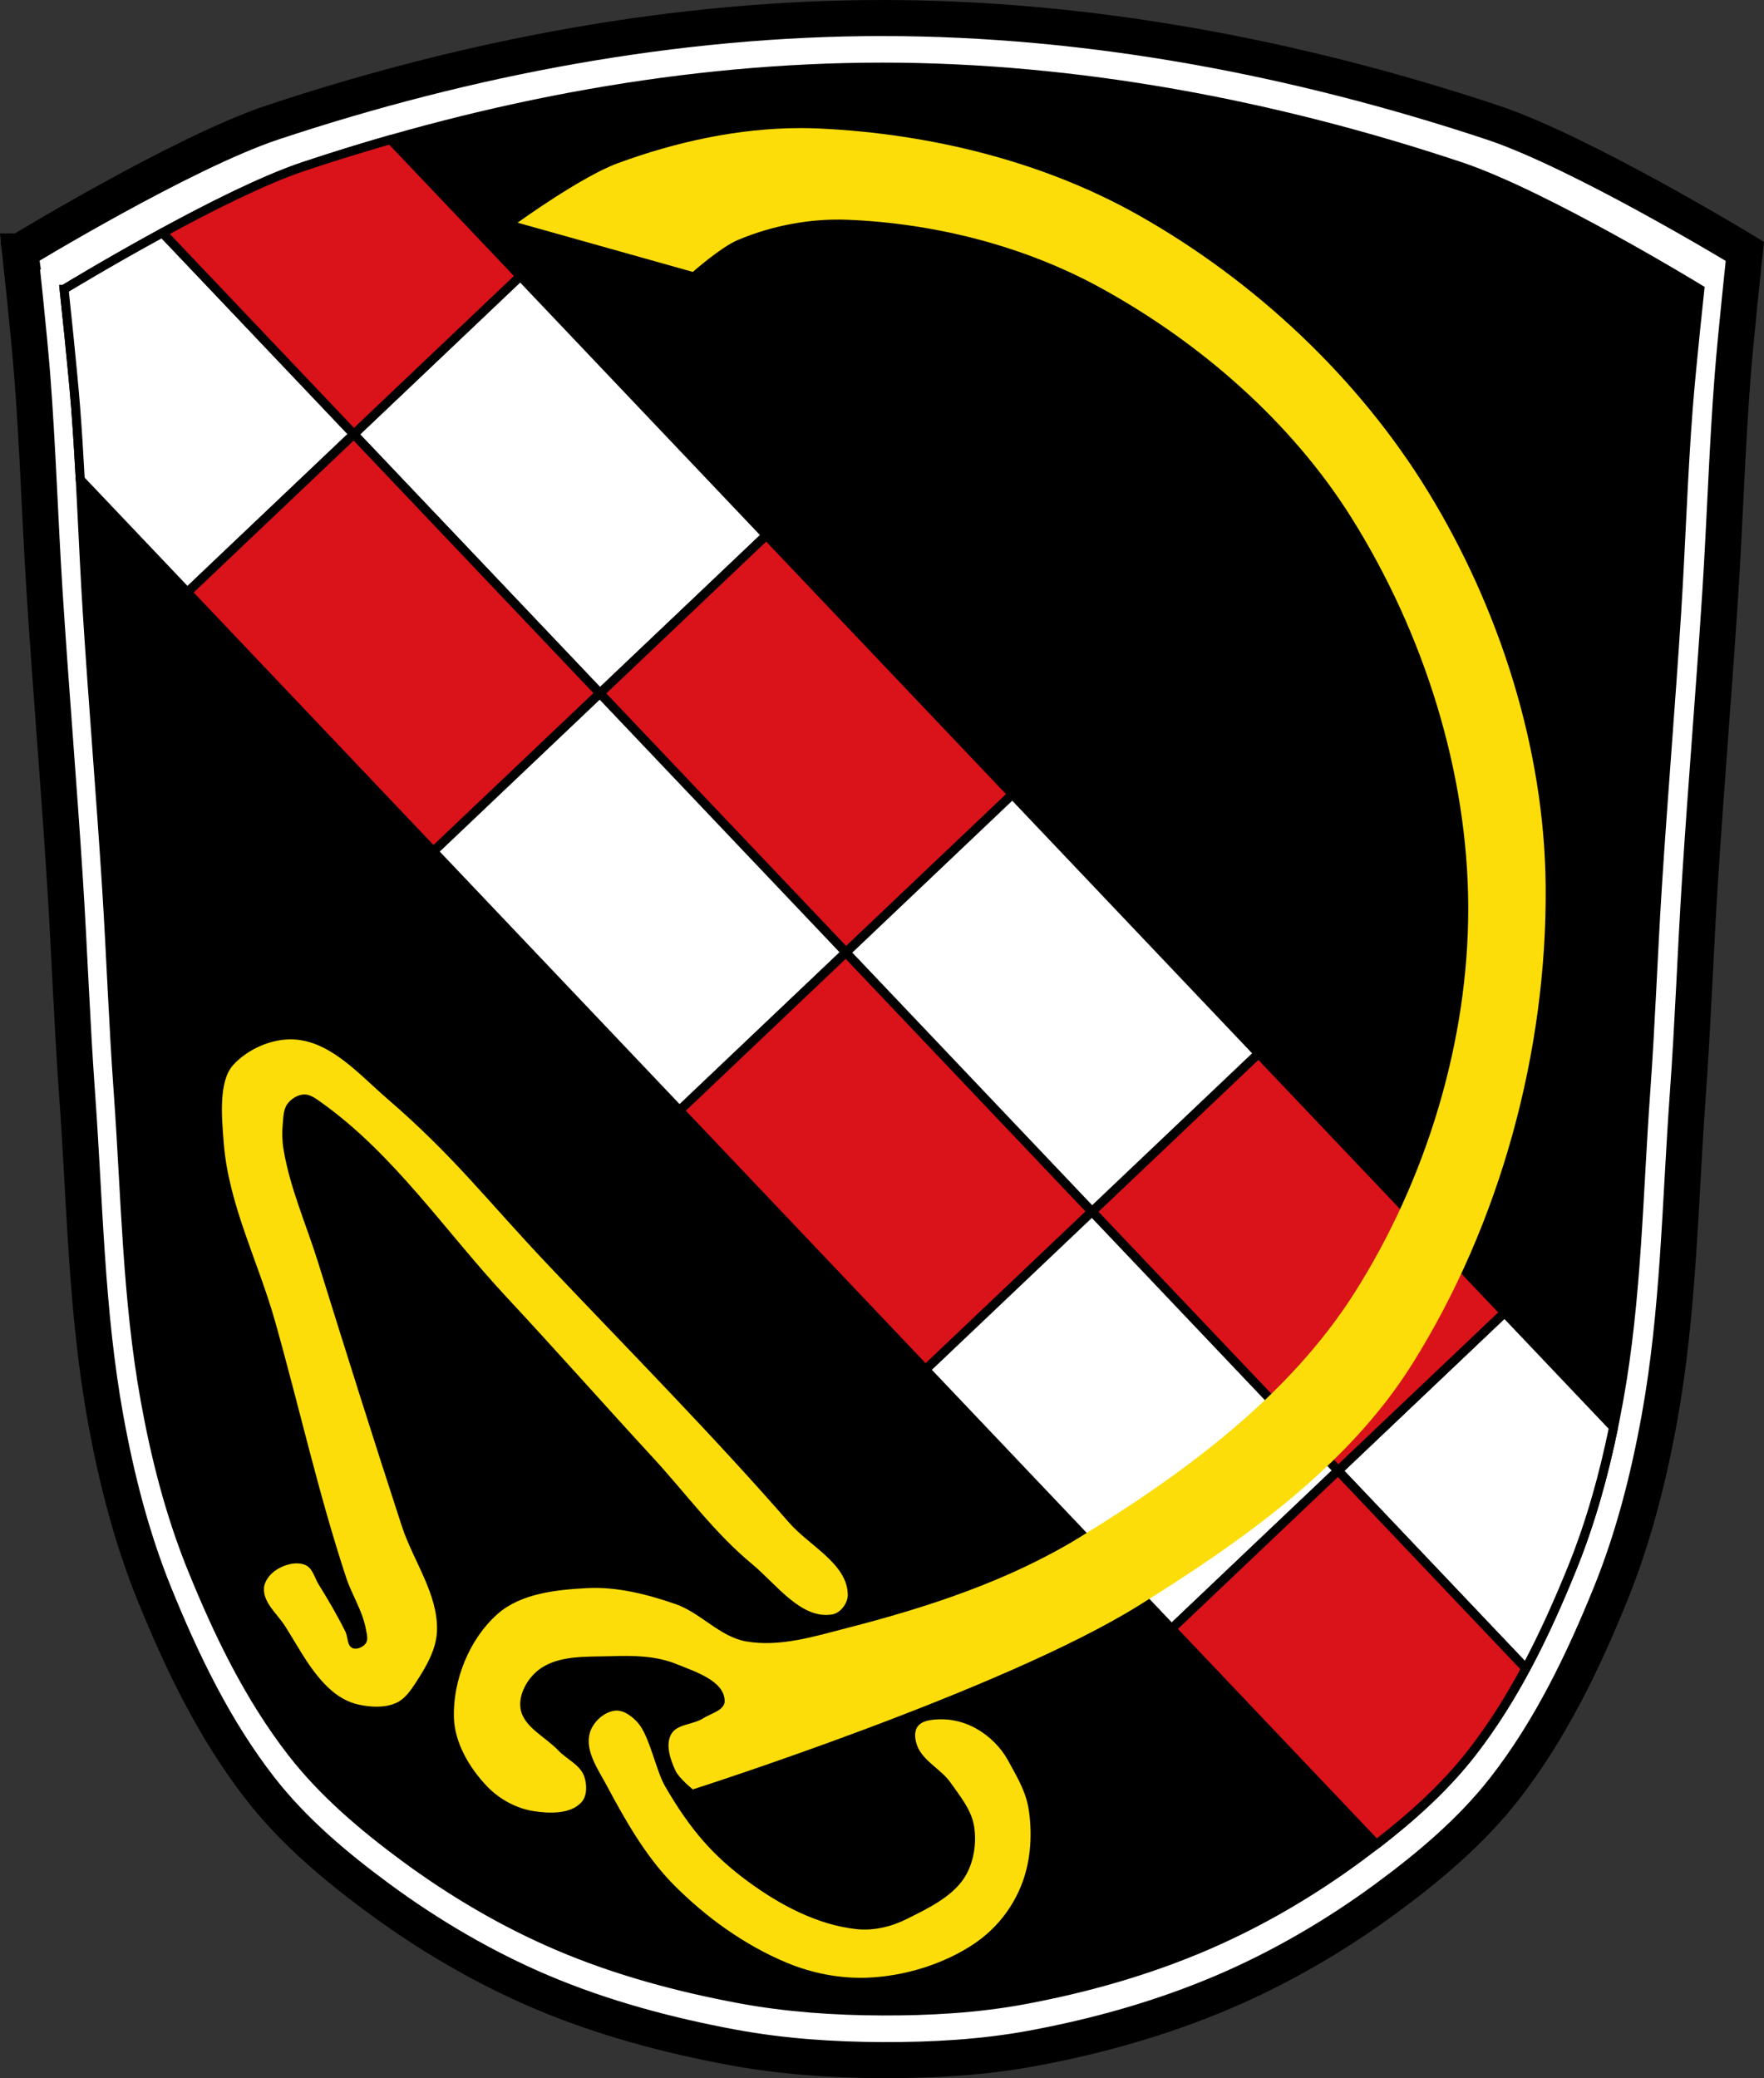
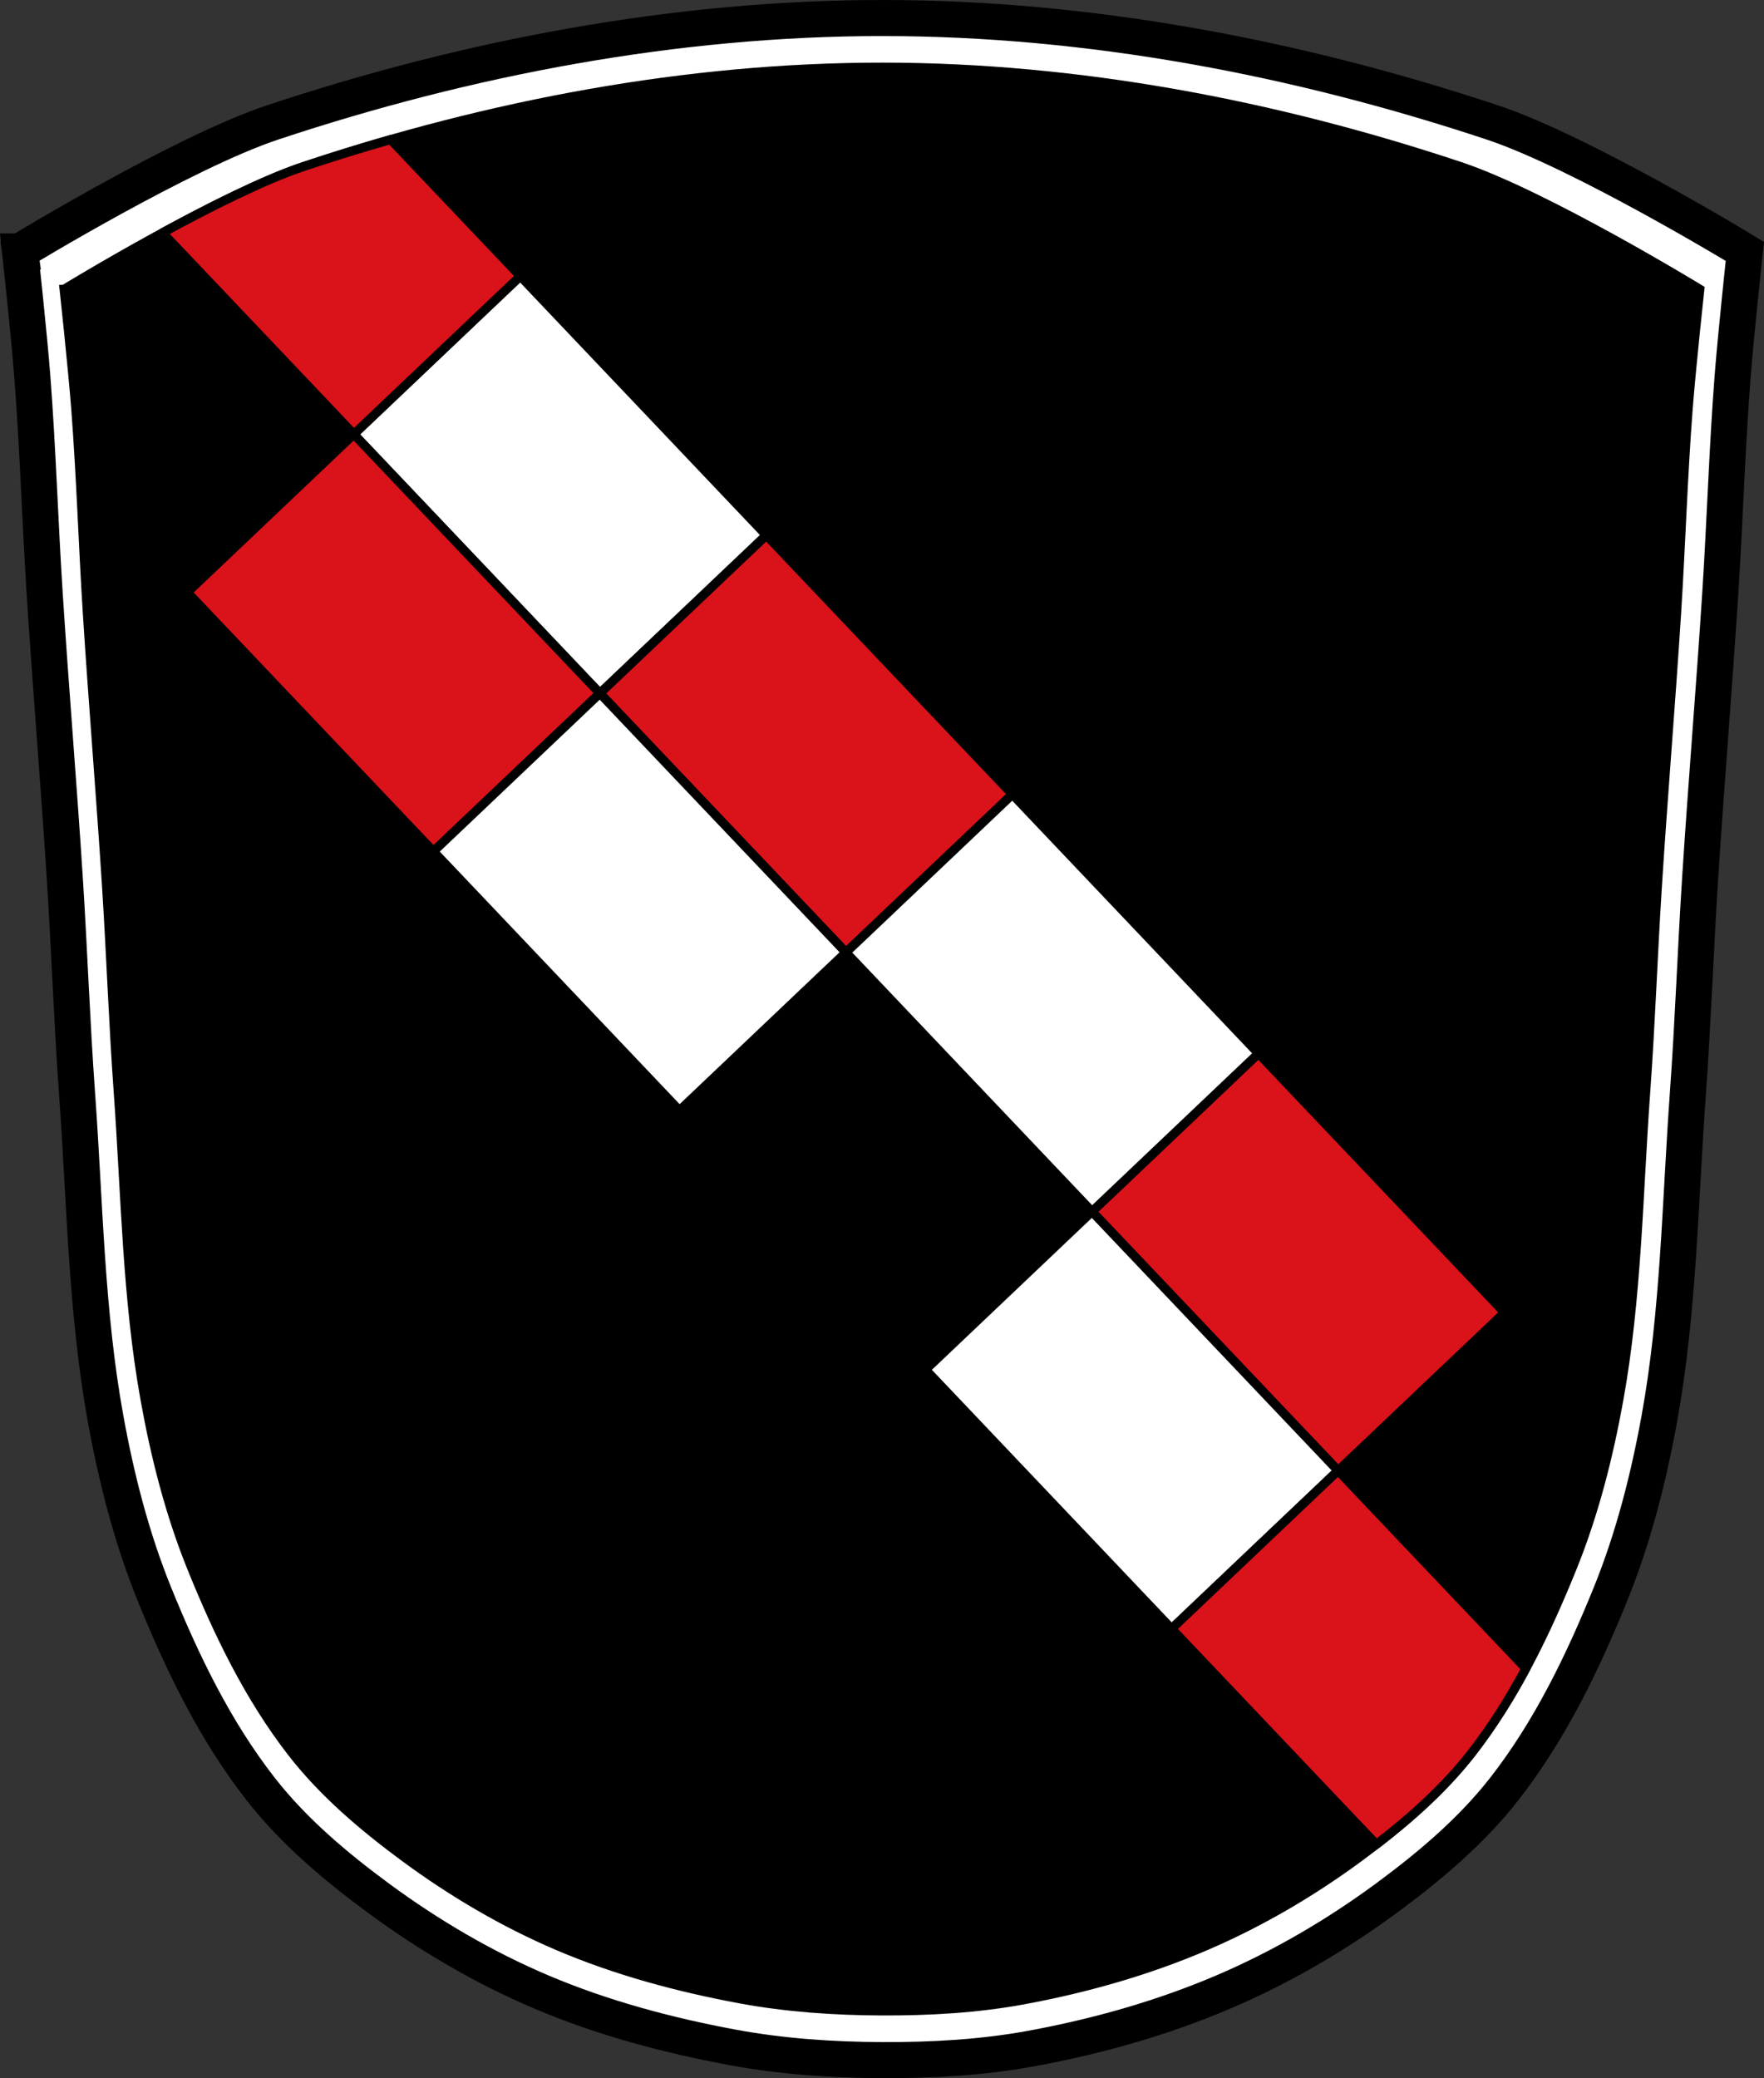
<svg xmlns="http://www.w3.org/2000/svg" width="978.88" height="1153.19" viewBox="0 0 978.884 1153.193">
  <rect x="0" y="0" width="978.884" height="1153.193" fill="#333333" stroke="none" />
  <g transform="translate(97.53 97.35)">
    <path d="m391.9-87.35c-114.44 0-229.79 21.841-338.39 57.926-49.783 16.541-140.17 71.56-140.17 71.56l.006.043h-.006c0 0 4.996 46.18 6.785 69.32 3.067 39.663 4.255 79.44 6.783 119.14 3.405 53.45 7.902 106.87 11.307 160.32 2.529 39.698 3.911 79.46 6.785 119.14 4.346 59.999 5.02 120.54 15.785 179.79 6.02 33.13 14.419 66.12 27.14 97.46 15.355 37.838 33.473 75.45 58.838 107.97 18.288 23.442 41.649 43.17 65.885 60.985 27.747 20.391 57.961 38.17 89.93 51.732 33.818 14.35 69.917 24.04 106.24 30.764 27.334 5.059 55.35 6.954 83.19 7.05 27.662.09 55.55-1.457 82.71-6.461 36.46-6.716 72.54-16.895 106.46-31.389 31.934-13.645 62.23-31.342 89.98-51.732 24.24-17.81 47.594-37.544 65.883-60.986 25.365-32.514 43.485-70.13 58.84-107.97 12.718-31.34 21.12-64.37 27.14-97.5 10.762-59.25 11.44-119.79 15.785-179.79 2.874-39.677 4.255-79.44 6.783-119.14 3.405-53.45 7.902-106.83 11.307-160.28 2.529-39.698 3.718-79.47 6.785-119.14 1.79-23.14 6.783-69.32 6.783-69.32 0 0-90.38-55.02-140.17-71.56-108.6-36.08-223.95-57.926-338.39-57.926" fill="#fff" />
    <g stroke="#000">
      <g stroke-width="5">
        <path d="m391.9-60.1c-108.53 0-217.93 20.791-320.93 55.14-47.21 15.746-132.93 68.12-132.93 68.12l.006.041h-.006c0 0 4.738 43.957 6.435 65.987 2.909 37.756 4.04 75.62 6.433 113.41 3.229 50.884 7.494 101.73 10.723 152.61 2.398 37.789 3.71 75.64 6.435 113.41 4.121 57.11 4.764 114.74 14.97 171.14 5.707 31.536 13.674 62.94 25.736 92.77 14.562 36.02 31.745 71.823 55.801 102.77 17.344 22.315 39.5 41.1 62.48 58.05 26.315 19.41 54.969 36.33 85.29 49.24 32.07 13.66 66.31 22.885 100.76 29.28 25.923 4.816 52.5 6.62 78.898 6.706 26.23.085 52.682-1.387 78.45-6.15 34.578-6.393 68.793-16.08 100.96-29.879 30.29-12.989 59.02-29.834 85.33-49.24 22.984-16.953 45.14-35.738 62.48-58.05 24.06-30.95 41.24-66.755 55.803-102.77 12.06-29.833 20.03-61.28 25.736-92.81 10.206-56.4 10.849-114.03 14.97-171.14 2.725-37.769 4.04-75.62 6.433-113.41 3.229-50.884 7.494-101.69 10.723-152.57 2.398-37.789 3.526-75.65 6.435-113.41 1.697-22.03 6.433-65.989 6.433-65.989 0 0-85.72-52.37-132.93-68.12-103-34.35-212.4-55.14-320.93-55.14" />
        <g fill="#fff" stroke-linejoin="round" stroke-linecap="round">
          <path d="m98.81 143.61l136.54 143.79 92.38-87.73-136.54-143.79-92.38 87.73" />
-           <path d="m-7.354 31.818c-30.03 16.346-54.607 31.34-54.607 31.34l.006.041h-.006c0 0 4.738 43.956 6.436 65.986 1.015 13.178 1.807 26.37 2.518 39.566l59.44 62.59 92.38-87.73-106.16-111.79m744.72 599.21l-92.38 87.73 104.23 109.76c9.739-18.17 18.14-37.06 25.811-56.02 10.143-25.09 17.385-51.31 22.828-77.77l-60.48-63.69z" />
        </g>
      </g>
      <path d="m392.17-87.35c-114.44 0-229.79 21.841-338.39 57.926-49.783 16.541-140.17 71.56-140.17 71.56l.006.043h-.006c0 0 4.996 46.18 6.785 69.32 3.067 39.663 4.255 79.44 6.783 119.14 3.405 53.45 7.902 106.87 11.307 160.32 2.529 39.698 3.911 79.46 6.785 119.14 4.346 59.999 5.02 120.54 15.785 179.79 6.02 33.13 14.419 66.12 27.14 97.46 15.355 37.838 33.473 75.45 58.838 107.97 18.288 23.442 41.649 43.17 65.885 60.985 27.747 20.391 57.961 38.17 89.93 51.732 33.818 14.35 69.917 24.04 106.24 30.764 27.334 5.059 55.35 6.954 83.19 7.05 27.662.09 55.55-1.457 82.71-6.461 36.46-6.716 72.54-16.895 106.46-31.389 31.934-13.645 62.23-31.342 89.98-51.732 24.24-17.81 47.594-37.544 65.883-60.986 25.365-32.514 43.485-70.13 58.84-107.97 12.718-31.34 21.12-64.37 27.14-97.5 10.762-59.25 11.44-119.79 15.785-179.79 2.874-39.677 4.255-79.44 6.783-119.14 3.405-53.45 7.902-106.83 11.307-160.28 2.529-39.698 3.718-79.47 6.785-119.14 1.79-23.14 6.783-69.32 6.783-69.32 0 0-90.38-55.02-140.17-71.56-108.6-36.08-223.95-57.926-338.39-57.926z" fill="none" stroke-width="20" />
      <g stroke-linejoin="round" stroke-linecap="round" stroke-width="5">
        <g fill="#da121a">
          <path d="m6.427 231.34l136.54 143.79 92.38-87.73-136.54-143.79-92.38 87.73" />
          <path d="m235.35 287.39l136.55 143.79 92.38-87.73-136.55-143.79-92.38 87.73" />
        </g>
        <path d="m235.35 287.39l-92.38 87.73 136.55 143.79 92.38-87.73-136.55-143.79" fill="#fff" />
        <g fill="#da121a">
-           <path d="m279.52 518.91l136.54 143.79 92.38-87.73-136.54-143.79-92.38 87.73" />
          <path d="m508.44 574.97l136.55 143.79 92.38-87.73-136.55-143.79-92.38 87.73" />
        </g>
        <g fill="#fff">
          <path d="m371.9 431.18l136.54 143.79 92.38-87.73-136.54-143.79-92.38 87.73" />
          <path d="m508.44 574.97l-92.38 87.73 136.55 143.79 92.38-87.73-136.55-143.79" />
        </g>
        <path d="m119.22-19.904c-16.219 4.639-32.31 9.628-48.25 14.943-21.963 7.325-52.2 22.562-78.32 36.779l106.16 111.79 92.38-87.73-71.967-75.78m525.76 738.66l-92.38 87.73 113.64 119.66c19.532-15.07 38.04-31.667 52.979-50.887 11.392-14.657 21.23-30.409 29.992-46.75l-104.23-109.76" fill="#da121a" />
      </g>
    </g>
-     <path d="m346.93-26.27c-34.542-.03-69.43 7.627-101.79 19.545-20.17 7.431-55.44 32.943-55.44 32.943l97.23 27.32c0 0 15.529-13.716 24.908-17.678 19.07-8.05 40.39-12.09 61.07-11.25 48.531 1.976 98.13 14.543 140.68 37.963 55.08 30.32 105.57 74.28 138.95 127.56 39.897 63.703 64.54 140.85 64.69 216.02.154 74.33-23.27 151.11-63.09 213.87-36.485 57.51-94.59 100.23-152.67 135.79-39.23 24.03-84.03 38.7-128.58 50.16-18.417 4.739-37.84 10.856-56.56 7.492-14.498-2.606-25.12-15.882-39.04-20.695-15.69-5.425-32.436-9.702-49.02-8.838-17.268.9-36.896 2.973-49.818 14.463-15.428 13.718-24.592 36.412-24.11 57.05.336 14.252 8.613 28.28 18.482 38.568 6.719 7 16.12 12.169 25.713 13.66 8.877 1.38 20.387 1.748 26.516-4.82 3.309-3.547 3.213-9.887 1.607-14.465-2.257-6.434-9.777-9.512-14.465-14.463-7.173-7.575-19.383-12.978-20.891-23.301-1.134-7.769 3.839-16.502 10.05-21.303 10.888-8.413 26.816-7.171 40.568-7.625 11.985-.396 24.611-.221 35.719 4.297 10.478 4.261 26.833 9.301 26.957 20.611.057 5.145-7.719 6.87-12.05 9.643-5.549 3.551-14.555 3.039-17.678 8.84-3.197 5.938-.416 13.965 2.41 20.09 1.986 4.302 9.643 10.445 9.643 10.445 0 0 171.76-54.845 247.48-102.05 57.33-35.733 116.01-76.938 151.87-134.19 48.702-77.77 74.75-173.41 73.924-265.16-.684-76.08-25.531-153.83-65.24-218.73-38.622-63.12-96.1-116.95-160.54-153.35-53.18-30.04-115.78-45.23-176.79-48.16-3.563-.171-7.132-.257-10.705-.26m-282.1 505.71c-11.919-.362-24.792 5.383-32.826 14.06-8.342 9.01-6.516 28.889-5.37 43.43 2.688 34.11 19.09 65.723 28.4 98.65 13.41 47.44 24.08 95.7 39.541 142.52 3.162 9.578 9.02 18.325 10.863 28.24.502 2.706 1.589 6.01 0 8.256-1.508 2.132-4.995 3.656-7.387 2.607-3.03-1.329-2.442-6.16-3.912-9.125-4.437-8.949-9.499-17.588-14.773-26.07-2.312-3.718-3.363-9.132-7.385-10.863-4.987-2.147-11.512-.331-16.08 2.607-3.513 2.261-6.793 6.253-6.951 10.428-.302 7.971 7.439 14.13 11.731 20.857 7.871 12.334 14.608 26.01 25.637 35.629 4.2 3.662 9.339 6.59 14.773 7.822 6.927 1.571 14.814 2.046 21.291-.869 4.764-2.144 8.01-6.919 10.863-11.297 5.635-8.656 11.398-18.355 11.73-28.678.658-20.463-13.196-38.763-19.553-58.22-15.901-48.68-31.26-97.54-46.49-146.43-6.487-20.822-15.561-41.05-19.12-62.57-.756-4.575-.886-9.289-.434-13.904.377-3.846.302-8.195 2.607-11.297 2.09-2.812 5.625-5.05 9.125-5.215 3.496-.162 6.707 2.317 9.559 4.346 40.568 28.864 69.04 71.77 102.98 108.19 27.398 29.403 54.02 59.52 81.25 89.07 18.16 19.71 34.13 41.779 54.786 58.854 13.562 11.209 27.382 31.07 44.716 28.05 4.535-.79 8.566-6.26 8.526-10.863-.149-17.207-21.257-27.08-32.569-40.05-42.821-49.09-88.25-95-133.48-142.73-34.09-35.97-52.18-60.34-89.71-92.7-15.06-12.987-30.18-30.586-49.969-32.588-.784-.079-1.575-.132-2.369-.156m179.7 372.47c-.305.004-.611.025-.916.063-6.207.768-12.305 6.555-13.904 12.602-2.612 9.874 4.751 20.1 9.559 29.11 9.86 18.482 21.447 39.1 36.934 54.75 17.946 18.13 39.447 33.657 63 43.45 13.876 5.768 29.3 8.803 44.32 8.256 20.503-.747 42.516-7.384 59.53-18.852 11.841-7.982 20.376-18.748 25.635-31.11 5.512-12.964 6.768-28.03 4.848-41.983-1.415-10.291-5.242-17.01-11.799-28.843-3.972-7.166-10.261-13.326-17.381-17.381-6.105-3.477-13.399-5.427-20.422-5.213-4.258.13-9.586.521-12.166 3.91-2.107 2.768-1.608 7.153-.434 10.428 3.152 8.786 13.328 13.213 18.684 20.857 5.28 7.536 11.646 15.236 13.04 24.332 1.452 9.508-.234 20.238-5.413 28.343-7.06 11.05-21.512 17.669-31.954 22.928-8.448 4.255-18.404 6.654-27.809 5.648-21.861-2.338-42.692-13.473-60.4-26.506-18.852-13.876-31.85-28.36-46.06-53.01-4.826-8.374-8.485-27.42-14.773-34.76-3-3.506-7.537-7.081-12.12-7.02" fill="#fcdd09" fill-rule="evenodd" />
  </g>
</svg>